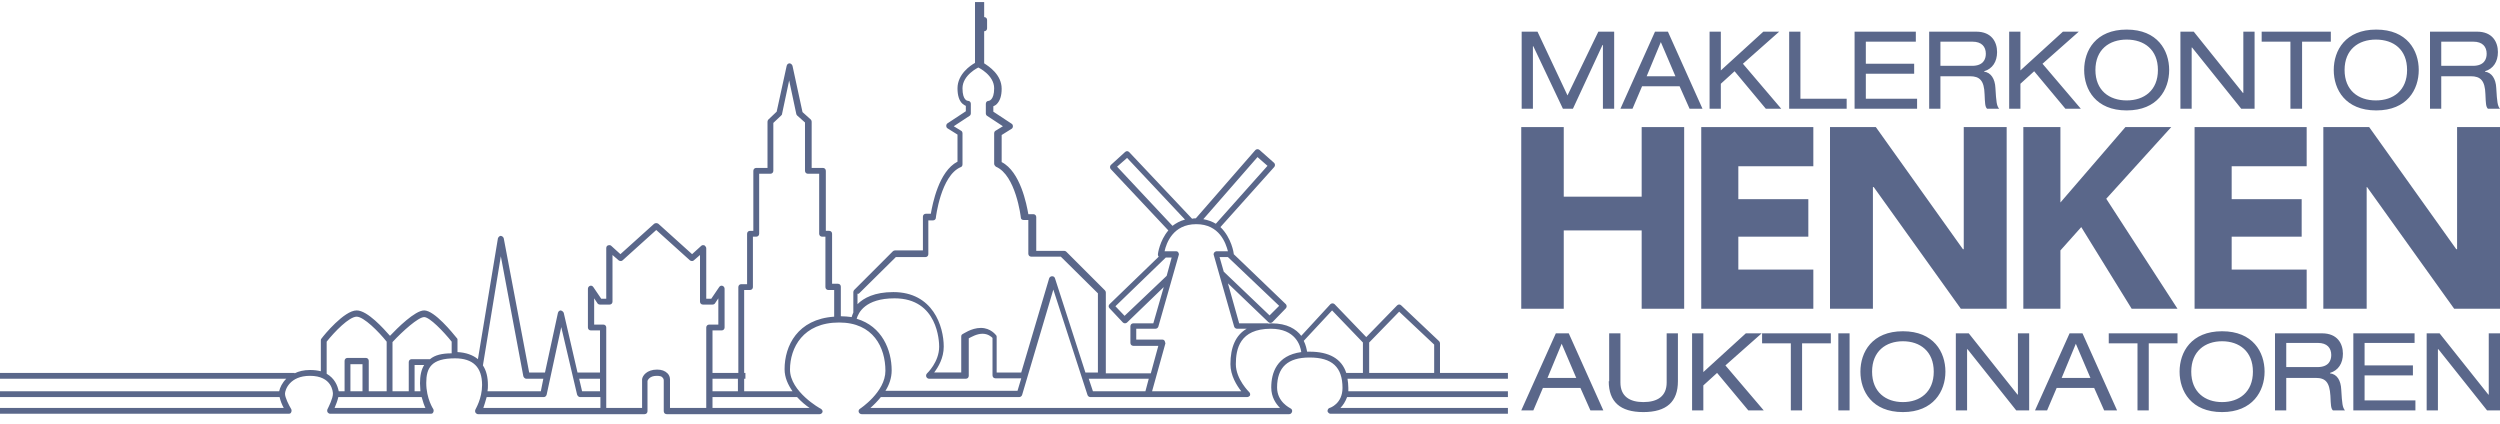
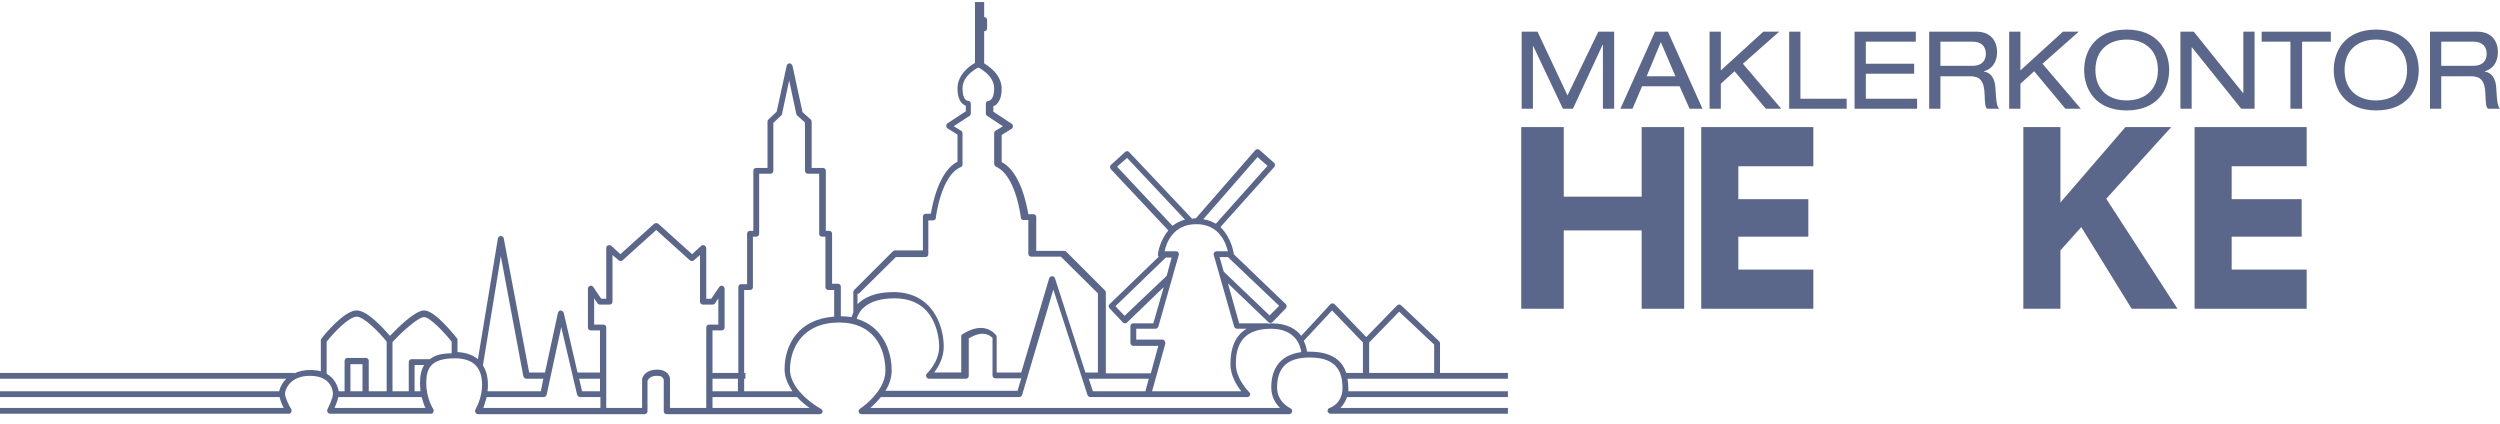
<svg xmlns="http://www.w3.org/2000/svg" version="1.1" id="Ebene_1" x="0px" y="0px" viewBox="0 0 600 101.7" style="enable-background:new 0 0 600 101.7;" xml:space="preserve">
  <style type="text/css">
	.st0{fill:#5A678A;}
</style>
  <path class="st0" d="M361.9,89.5h-16.3v-7.1c0-0.2-0.1-0.4-0.2-0.5l-9.1-8.6c-0.3-0.3-0.7-0.3-1,0l-7.4,7.6l-7.6-7.9  c-0.1-0.1-0.3-0.2-0.5-0.2c-0.2,0-0.4,0.1-0.5,0.2l-7,7.6c-1.2-1.6-3.4-3-7.1-3c-0.3,0-0.5,0-0.8,0.1l0-0.1l-7,0l-2.7-9.6l9.7,9.3  c0.1,0.1,0.3,0.2,0.5,0.2c0.2,0,0.4-0.1,0.5-0.2l3.2-3.3c0.1-0.1,0.2-0.3,0.2-0.5c0-0.2-0.1-0.4-0.2-0.5L296.1,61c0,0,0-0.1,0-0.1  c0-0.1-0.5-3.8-3.2-6.4l12.9-14.4c0.1-0.1,0.2-0.3,0.2-0.5c0-0.2-0.1-0.4-0.2-0.5l-3.5-3.1c-0.1-0.1-0.3-0.2-0.5-0.2  c-0.2,0-0.4,0.1-0.5,0.2L287,52.4c0,0,0,0,0,0c-0.3,0-0.6,0-0.9,0.1l-15.1-16c-0.3-0.3-0.7-0.3-1,0l-3.4,3.1  c-0.1,0.1-0.2,0.3-0.2,0.5c0,0.2,0.1,0.4,0.2,0.5l13.8,14.7c-2.1,2.5-2.5,5.6-2.5,5.7c0,0.2,0,0.4,0.2,0.6l-11.8,11.4  c-0.3,0.3-0.3,0.7,0,1l3.2,3.4c0.1,0.1,0.3,0.2,0.5,0.2c0,0,0,0,0,0c0.2,0,0.4-0.1,0.5-0.2l8.8-8.5l-2.5,8.7h-4.8  c-0.4,0-0.7,0.3-0.7,0.7v4c0,0.4,0.3,0.7,0.7,0.7h6l-1.8,6.6h-10.8V70.2c0-0.2-0.1-0.4-0.2-0.5l-9.3-9.3c-0.1-0.1-0.3-0.2-0.5-0.2  h-6.7v-8.1c0-0.4-0.3-0.7-0.7-0.7h-1.2c-0.4-2.3-1.9-10.2-6.4-12.5v-6.5l2.4-1.5c0.2-0.1,0.3-0.4,0.3-0.6c0-0.2-0.1-0.5-0.3-0.6  l-4.4-2.9v-1.3c0.2-0.1,0.5-0.2,0.8-0.5c0.8-0.8,1.2-2,1.2-3.7c0-3.4-3.1-5.4-4.2-6.1V7.5c0.4,0,0.7-0.3,0.7-0.7v-2  c0-0.4-0.3-0.7-0.7-0.7V0.5h-0.7h-0.8h-0.7v14.6c-1.1,0.6-4.2,2.7-4.2,6.1c0,1.7,0.4,3,1.2,3.7c0.3,0.2,0.5,0.4,0.8,0.5v1.3  l-4.4,2.9c-0.2,0.1-0.3,0.4-0.3,0.6c0,0.2,0.1,0.5,0.3,0.6l2.4,1.5v6.5c-4.5,2.3-6,10.2-6.4,12.5h-1.2c-0.4,0-0.7,0.3-0.7,0.7v8.1  h-6.7c-0.2,0-0.4,0.1-0.5,0.2l-9.3,9.3c-0.1,0.1-0.2,0.3-0.2,0.5v4.9c-0.2,0.4-0.3,0.8-0.4,1.1c-0.8-0.1-1.7-0.2-2.6-0.2v-7.1  c0-0.4-0.3-0.7-0.7-0.7h-1.4V56.1c0-0.4-0.3-0.7-0.7-0.7h-0.8V41c0-0.4-0.3-0.7-0.7-0.7h-2.7V29.2c0-0.2-0.1-0.4-0.2-0.5l-2-1.8  l-2.4-11.1c-0.1-0.3-0.4-0.6-0.7-0.6c-0.3,0-0.6,0.2-0.7,0.6l-2.4,11l-2,1.9c-0.1,0.1-0.2,0.3-0.2,0.5v11.1h-2.7  c-0.4,0-0.7,0.3-0.7,0.7v14.4h-0.8c-0.4,0-0.7,0.3-0.7,0.7v12.1h-1.4c-0.4,0-0.7,0.3-0.7,0.7v20.6H171V79.3h2.2  c0.4,0,0.7-0.3,0.7-0.7v-9.3c0-0.3-0.2-0.6-0.5-0.7c-0.3-0.1-0.6,0-0.8,0.3l-1.9,2.8h-1.2V59.6c0-0.3-0.2-0.5-0.4-0.7  c-0.3-0.1-0.6-0.1-0.8,0.1l-2.2,2l-8.1-7.3c-0.3-0.2-0.7-0.2-1,0l-8.1,7.3l-2.2-2c-0.2-0.2-0.5-0.2-0.8-0.1  c-0.3,0.1-0.4,0.4-0.4,0.7v12.1h-1.2l-1.9-2.8c-0.2-0.3-0.5-0.4-0.8-0.3c-0.3,0.1-0.5,0.4-0.5,0.7v9.3c0,0.4,0.3,0.7,0.7,0.7h2.2  v10.1h-5.4l-3.3-14.3c-0.1-0.3-0.4-0.5-0.7-0.6c-0.3,0-0.6,0.2-0.7,0.6l-3.1,14.3H127l-6.1-32.2c-0.1-0.3-0.3-0.5-0.7-0.6  c-0.3,0-0.6,0.3-0.7,0.6l-4.8,29c-1.2-1-2.9-1.6-4.9-1.7v-3c0-0.2-0.1-0.3-0.2-0.4c-0.9-1.1-5.3-6.6-7.8-6.6c-2.2,0-6.5,4.3-8.2,6.1  c-1.5-1.7-5.4-6.1-8-6.1c-3,0-7.9,6-8.4,6.7C77,81.4,77,81.6,77,81.7v7.4c-0.8-0.2-1.6-0.3-2.6-0.3c-1.5,0-2.7,0.3-3.7,0.8v-0.1H0  v1.4h68.7c-1,1-1.5,2.1-1.7,3H0v1.4h67.1c0.2,0.9,0.6,1.9,1,2.6H0v1.4h69.3c0.3,0,0.5-0.1,0.6-0.4c0.1-0.2,0.1-0.5,0-0.7  c-0.6-1-1.5-2.8-1.5-3.7c0-0.9,1.1-4.3,6-4.3c5.3,0,5.5,3.9,5.5,4.3c0,1.1-1,3.1-1.3,3.7c-0.1,0.2-0.1,0.5,0,0.7  c0.1,0.2,0.4,0.4,0.6,0.4h24.2c0.3,0,0.5-0.1,0.6-0.4c0.1-0.2,0.1-0.5,0-0.7c0,0-1.7-2.5-1.7-6.3c0-3.6,1.2-5.9,6.9-5.9  c4.3,0,6.5,2.1,6.5,6.4c0,3.3-1.6,5.8-1.6,5.9c-0.1,0.2-0.1,0.5,0,0.7c0.1,0.2,0.4,0.4,0.6,0.4h40c0.2,0,0.4-0.1,0.5-0.2  s0.2-0.3,0.2-0.5l0-7.3c0.1-0.2,0.5-1.2,2.2-1.2c0.7,0,1.2,0.1,1.4,0.4c0.3,0.3,0.3,0.6,0.3,0.7l0,7.4c0,0.2,0.1,0.4,0.2,0.5  s0.3,0.2,0.5,0.2h36.7c0.3,0,0.6-0.2,0.7-0.5c0.1-0.3-0.1-0.6-0.4-0.8c-0.1,0-7.4-4.1-7.4-9.4c0-5.2,3.1-11.3,11.8-11.3  c8.2,0,11.1,6,11.1,11.6c0,5.1-6.1,9.1-6.1,9.1c-0.3,0.2-0.4,0.5-0.3,0.8c0.1,0.3,0.4,0.5,0.7,0.5h102.6c0.3,0,0.6-0.2,0.7-0.6  c0.1-0.3-0.1-0.7-0.4-0.8c-0.1-0.1-3.2-1.5-3.2-5c0-4.9,2.6-7.2,7.8-7.2c5.4,0,7.9,2.3,7.9,7.3c0,3.8-3,4.8-3.1,4.8  c-0.3,0.1-0.5,0.4-0.5,0.8c0.1,0.3,0.4,0.6,0.7,0.6h42.6v-1.4h-40.2c0.6-0.6,1.2-1.5,1.6-2.6h38.6v-1.4h-38.3c0-0.2,0-0.5,0-0.8  c0-0.8-0.1-1.5-0.2-2.2h38.5V89.5z M78.4,89.7V82c1.9-2.4,5.4-6,7.2-6c1.7,0,5.3,3.6,7.2,6v11.9h-4.3v-7.3c0-0.4-0.3-0.7-0.7-0.7  h-4.4c-0.4,0-0.7,0.3-0.7,0.7v7.3h-1.4C81,92.5,80.3,90.8,78.4,89.7z M87,93.9h-2.9v-6.5H87V93.9z M80.3,97.9  c0.3-0.7,0.7-1.7,0.9-2.6h20c0.3,1.1,0.6,2,0.9,2.6H80.3z M100.9,93.9h-1.4v-6.3h2.3c-0.7,1.1-1,2.6-1,4.4  C100.8,92.6,100.9,93.3,100.9,93.9z M103.2,86.2L103.2,86.2l-4.4,0c-0.4,0-0.7,0.3-0.7,0.7v7h-3.9V82.1c2.4-2.6,6.2-6,7.6-6  c1.3,0,4.6,3.4,6.6,5.9v2.8C106.1,84.8,104.4,85.2,103.2,86.2z M335.8,74.8l8.4,7.9v6.8h-15.6v-7.3L335.8,74.8z M304.7,75.7  l-11-10.5l-1-3.5h2L307,73.4L304.7,75.7z M301.8,37.7l2.4,2.1l-12.4,13.9c-0.8-0.5-1.9-0.9-3-1.1L301.8,37.7z M270.5,37.9l13.9,14.8  c-1.2,0.3-2.2,0.9-3,1.5l-13.3-14.2L270.5,37.9z M269.9,75.8l-2.2-2.3l12.1-11.7h1.4l-1.2,4.4L269.9,75.8z M279.5,81.8  c-0.1-0.2-0.3-0.3-0.6-0.3h-6.2v-2.6h4.6c0.3,0,0.6-0.2,0.7-0.5l4.9-17.2c0.1-0.2,0-0.4-0.1-0.6c-0.1-0.2-0.3-0.3-0.6-0.3h-2.7  c0.4-1.9,2-6.5,7.6-6.5s7.1,4.6,7.6,6.5h-2.7c-0.2,0-0.4,0.1-0.6,0.3c-0.1,0.2-0.2,0.4-0.1,0.6l4.9,17.2c0.1,0.3,0.4,0.5,0.7,0.5  c0,0,0,0,0,0l2.3,0c-2.6,1.5-3.9,4.4-3.9,8.5c0,2.7,1.5,5.1,2.6,6.5h-21.4l3.2-11.5C279.6,82.2,279.6,81.9,279.5,81.8z M274.9,93.9  h-12.6l-1-3h14.4L274.9,93.9z M206.1,70.5l8.9-8.8h7.1c0.4,0,0.7-0.3,0.7-0.7v-8.1h1.1c0.4,0,0.7-0.3,0.7-0.6c0-0.1,1.2-10.2,6-12.2  c0.3-0.1,0.4-0.4,0.4-0.7V32c0-0.2-0.1-0.5-0.3-0.6l-1.8-1.1l3.8-2.5c0.2-0.1,0.3-0.4,0.3-0.6v-2.3c0-0.4-0.3-0.7-0.7-0.7  c-0.1,0-1.3-0.1-1.3-3c0-3.2,3.8-5,3.8-5c0,0,0,0,0,0c0,0,0,0,0,0c0,0,3.8,1.8,3.8,5c0,2.9-1.3,3-1.3,3c-0.2,0-0.4,0.1-0.5,0.2  s-0.2,0.3-0.2,0.5v2.3c0,0.2,0.1,0.5,0.3,0.6l3.8,2.5l-1.8,1.1c-0.2,0.1-0.3,0.4-0.3,0.6v7.3c0,0.3,0.2,0.5,0.4,0.7  c4.8,2,6,12.1,6,12.2c0,0.4,0.3,0.6,0.7,0.6h1.1v8.1c0,0.4,0.3,0.7,0.7,0.7h7.1l8.9,8.8v19h-3l-7.3-22.6c-0.1-0.3-0.3-0.5-0.7-0.5  c-0.3,0-0.6,0.2-0.7,0.5l-6.7,22.6h-5.9l0-8.5c0-0.1,0-0.3-0.1-0.4c-0.1-0.1-1.3-1.8-3.7-1.8c-2.3,0-4.3,1.5-4.4,1.5  c-0.2,0.1-0.3,0.3-0.3,0.6l0,8.6h-6.5c1-1.3,2.3-3.5,2.3-6.2c0-4.9-2.6-13.1-12.1-13.1c-4.5,0-7.1,1.4-8.6,2.9V70.5z M177.1,90.9v3  H171v-3H177.1z M144,90.9v3h-4.3l-0.7-3H144z M120.2,61.5l5.4,28.8c0.1,0.3,0.4,0.6,0.7,0.6h4.1l-0.6,3H117c0.1-0.5,0.1-1,0.1-1.5  c0-1.9-0.4-3.5-1.2-4.7L120.2,61.5z M116.8,95.3h13.7c0.3,0,0.6-0.2,0.7-0.6l3.5-16.2l3.8,16.2c0.1,0.3,0.4,0.6,0.7,0.6h4.9v2.6  h-28.1C116.2,97.3,116.5,96.4,116.8,95.3z M160.8,91.3c0-0.1,0.1-1-0.6-1.7c-0.6-0.6-1.4-0.9-2.5-0.9c-2.5,0-3.5,1.5-3.6,2.3  c0,0.1,0,0.1,0,0.2l0,6.7h-8.6V78.6c0-0.4-0.3-0.7-0.7-0.7h-2.2v-6.3l0.8,1.2c0.1,0.2,0.4,0.3,0.6,0.3h2.3c0.4,0,0.7-0.3,0.7-0.7  V61.2l1.5,1.3c0.3,0.2,0.7,0.2,0.9,0l8.1-7.3l8.1,7.3c0.3,0.2,0.7,0.2,0.9,0l1.5-1.3v11.2c0,0.4,0.3,0.7,0.7,0.7h2.3  c0.2,0,0.5-0.1,0.6-0.3l0.8-1.2v6.3h-2.2c-0.4,0-0.7,0.3-0.7,0.7v19.3h-8.7L160.8,91.3z M194.3,97.9H171v-2.6h20.3  C192.3,96.4,193.4,97.3,194.3,97.9z M188.3,88.6c0,2,0.8,3.7,1.9,5.3h-11.6v-3h0.3v-1.4h-0.3V69.6h1.4c0.4,0,0.7-0.3,0.7-0.7V56.8  h0.8c0.4,0,0.7-0.3,0.7-0.7V41.7h2.7c0.4,0,0.7-0.3,0.7-0.7V29.5l1.9-1.8c0.1-0.1,0.2-0.2,0.2-0.4l1.7-8l1.7,8  c0,0.1,0.1,0.3,0.2,0.4l1.9,1.7V41c0,0.4,0.3,0.7,0.7,0.7h2.7v14.4c0,0.4,0.3,0.7,0.7,0.7h0.8v12.1c0,0.4,0.3,0.7,0.7,0.7h1.4V76  C191.4,76.6,188.3,83,188.3,88.6z M205.6,76.5c0.4-1.4,2-4.9,9.1-4.9c10.4,0,10.7,10.4,10.7,11.6c0,3.7-2.9,6.4-2.9,6.4  c-0.2,0.2-0.3,0.5-0.2,0.8c0.1,0.3,0.4,0.5,0.7,0.5h8.8c0.4,0,0.7-0.3,0.7-0.7l0-9c0.6-0.3,1.9-1.1,3.3-1.1c1.3,0,2.1,0.7,2.4,1l0,9  c0,0.2,0.1,0.4,0.2,0.5c0.1,0.1,0.3,0.2,0.5,0.2h6.2l-0.9,3h-31.7c0.9-1.4,1.5-3.1,1.5-4.9C214,84,211.7,78.3,205.6,76.5z M305.1,93  c0,2.3,1.1,3.9,2.1,4.9h-98.3c0.8-0.7,1.7-1.6,2.5-2.6h33.2c0.3,0,0.6-0.2,0.7-0.5l7.5-25.3l8.2,25.3c0.1,0.3,0.4,0.5,0.7,0.5h37.6  c0.3,0,0.6-0.2,0.7-0.4c0.1-0.3,0-0.6-0.2-0.8c0,0-3.2-3.1-3.2-6.7c0-3.6,0.9-8.5,8.4-8.5c5.9,0,7.1,4,7.3,5.6  C306.4,85.3,305.1,89.5,305.1,93z M314.3,84.4c-0.2,0-0.4,0-0.6,0c-0.1-0.6-0.3-1.6-0.8-2.6l6.8-7.3l7.4,7.7v7.3h-4  C322,86.1,319,84.4,314.3,84.4z" />
  <g>
    <polygon class="st0" points="394,30.5 394,47.2 375.3,47.2 375.3,30.5 365.1,30.5 365.1,74.1 375.3,74.1 375.3,55.3 394,55.3    394,74.1 404.2,74.1 404.2,30.5  " />
    <polygon class="st0" points="485.6,74.1 494.5,74.1 494.5,60.1 499.5,54.5 511.6,74.1 522.6,74.1 505.5,47.7 521.1,30.5    510.1,30.5 494.5,48.6 494.5,30.5 485.6,30.5  " />
-     <polygon class="st0" points="439.2,74.1 449.5,74.1 449.5,44.9 449.7,44.9 470.6,74.1 481.6,74.1 481.6,30.5 471.3,30.5    471.3,59.8 471.1,59.8 450.2,30.5 439.2,30.5  " />
-     <polygon class="st0" points="589.7,30.5 589.7,59.8 589.5,59.8 568.6,30.5 557.6,30.5 557.6,74.1 568,74.1 568,44.9 568.1,44.9    589,74.1 600,74.1 600,30.5  " />
    <polygon class="st0" points="408.3,74.1 435.2,74.1 435.2,64.7 417.2,64.7 417.2,56.8 434,56.8 434,47.8 417.2,47.8 417.2,39.9    435.2,39.9 435.2,30.5 408.3,30.5  " />
    <polygon class="st0" points="526.7,74.1 553.6,74.1 553.6,64.7 535.6,64.7 535.6,56.8 552.4,56.8 552.4,47.8 535.6,47.8    535.6,39.9 553.6,39.9 553.6,30.5 526.7,30.5  " />
-     <path class="st0" d="M596.9,98.5h3.1V80h-2.7v14.7h-0.1L585.5,80h-3.1v18.5h2.7V83.8h0.1L596.9,98.5z M564.8,98.5h14.9v-2.4h-12.2   v-6h11.6v-2.4h-11.6v-5.4h12V80h-14.7V98.5z M548.7,88.2v-5.9h7.6c2.2,0,3.2,1.2,3.2,2.9c0,1.3-0.6,2.9-3.3,2.9H548.7z M546,98.5   h2.7v-7.8h7.1c2.3,0,3.3,1,3.5,4.3c0.1,2.2,0.1,3,0.6,3.5h2.9c-0.6-0.7-0.7-1.6-0.9-5c-0.1-2.2-1-3.7-2.7-3.9v-0.1   c2-0.6,3.1-2.3,3.1-4.6c0-2.4-1.3-4.9-5-4.9H546V98.5z M540.7,89.2c0,4.9-3.3,7.3-7.4,7.3s-7.4-2.4-7.4-7.3c0-4.9,3.3-7.3,7.4-7.3   S540.7,84.3,540.7,89.2 M523.1,89.2c0,4.7,2.8,9.7,10.2,9.7c7.3,0,10.2-5,10.2-9.7c0-4.7-2.8-9.7-10.2-9.7   C525.9,79.5,523.1,84.5,523.1,89.2 M513,98.5h2.7V82.4h6.9V80h-16.5v2.4h6.9V98.5z M505,98.5h3.1L499.8,80h-3.1l-8.3,18.5h2.9   l2.3-5.4h9L505,98.5z M501.7,90.7h-6.9l3.4-8.2L501.7,90.7z M483.9,98.5h3.1V80h-2.7v14.7h-0.1L472.5,80h-3.1v18.5h2.7V83.8h0.1   L483.9,98.5z M464.1,89.2c0,4.9-3.3,7.3-7.4,7.3s-7.4-2.4-7.4-7.3c0-4.9,3.3-7.3,7.4-7.3S464.1,84.3,464.1,89.2 M446.5,89.2   c0,4.7,2.8,9.7,10.2,9.7c7.3,0,10.2-5,10.2-9.7c0-4.7-2.8-9.7-10.2-9.7C449.3,79.5,446.5,84.5,446.5,89.2 M441.2,98.5h2.7V80h-2.7   V98.5z M429.8,98.5h2.7V82.4h6.9V80h-16.5v2.4h6.9V98.5z M419.6,98.5h3.7l-9.2-10.8l8.7-7.7H419l-10.2,9.3V80h-2.7v18.5h2.7v-6   l3.3-3L419.6,98.5z M386.1,91.5c0,4.9,2.7,7.4,8.3,7.4c5.6,0,8.3-2.5,8.3-7.4V80h-2.7v11.8c0,3.3-2.2,4.7-5.6,4.7   c-3.3,0-5.5-1.4-5.5-4.7V80h-2.7V91.5z M381.7,98.5h3.1L376.5,80h-3.1l-8.3,18.5h2.9l2.3-5.4h9L381.7,98.5z M378.3,90.7h-6.9   l3.4-8.2L378.3,90.7z" />
    <path class="st0" d="M585.9,15.9V10h7.7c2.2,0,3.2,1.2,3.2,2.9c0,1.3-0.6,2.9-3.3,2.9H585.9z M583.2,26.1h2.7v-7.8h7.1   c2.3,0,3.4,1,3.5,4.3c0.1,2.2,0.1,3,0.6,3.5h2.9c-0.6-0.7-0.7-1.6-0.9-5c-0.1-2.2-1.1-3.7-2.7-3.9v-0.1c2-0.6,3.1-2.3,3.1-4.6   c0-2.4-1.3-4.9-5-4.9h-11.3V26.1z M577.7,16.8c0,4.9-3.3,7.3-7.5,7.3c-4.2,0-7.5-2.4-7.5-7.3c0-4.9,3.3-7.3,7.5-7.3   C574.5,9.5,577.7,11.9,577.7,16.8 M560.1,16.8c0,4.7,2.8,9.7,10.2,9.7s10.2-5,10.2-9.7c0-4.7-2.8-9.7-10.2-9.7   S560.1,12.1,560.1,16.8 M549.8,26.1h2.7V10h6.9V7.6h-16.6V10h6.9V26.1z M537.9,26.1h3.2V7.6h-2.7v14.7h-0.1L526.5,7.6h-3.2v18.5   h2.7V11.4h0.1L537.9,26.1z M517.9,16.8c0,4.9-3.3,7.3-7.5,7.3c-4.2,0-7.5-2.4-7.5-7.3c0-4.9,3.3-7.3,7.5-7.3   C514.6,9.5,517.9,11.9,517.9,16.8 M500.2,16.8c0,4.7,2.8,9.7,10.2,9.7c7.4,0,10.2-5,10.2-9.7c0-4.7-2.8-9.7-10.2-9.7   C503,7.1,500.2,12.1,500.2,16.8 M495.7,26.1h3.7l-9.2-10.8l8.7-7.7h-3.8l-10.2,9.3V7.6h-2.7v18.5h2.7v-6l3.3-3L495.7,26.1z    M465.7,15.9V10h7.7c2.2,0,3.2,1.2,3.2,2.9c0,1.3-0.6,2.9-3.3,2.9H465.7z M463,26.1h2.7v-7.8h7.1c2.3,0,3.4,1,3.5,4.3   c0.1,2.2,0.1,3,0.6,3.5h2.9c-0.6-0.7-0.7-1.6-0.9-5c-0.1-2.2-1.1-3.7-2.7-3.9v-0.1c2-0.6,3.1-2.3,3.1-4.6c0-2.4-1.3-4.9-5-4.9H463   V26.1z M445.1,26.1h15v-2.4h-12.3v-6h11.6v-2.4h-11.6V10h12V7.6h-14.7V26.1z M429.4,26.1h13.8v-2.4h-11.1V7.6h-2.7V26.1z    M423.8,26.1h3.7l-9.2-10.8l8.7-7.7h-3.8l-10.2,9.3V7.6h-2.7v18.5h2.7v-6l3.3-3L423.8,26.1z M405.5,26.1h3.1l-8.3-18.5h-3.1   l-8.3,18.5h2.9l2.3-5.4h9L405.5,26.1z M402.1,18.3h-6.9l3.4-8.2L402.1,18.3z M376.2,22.9L369,7.6h-3.8v18.5h2.7v-15h0.1l7.1,15h2.4   l7.1-15.3h0.1v15.3h2.7V7.6h-3.8L376.2,22.9z" />
  </g>
</svg>